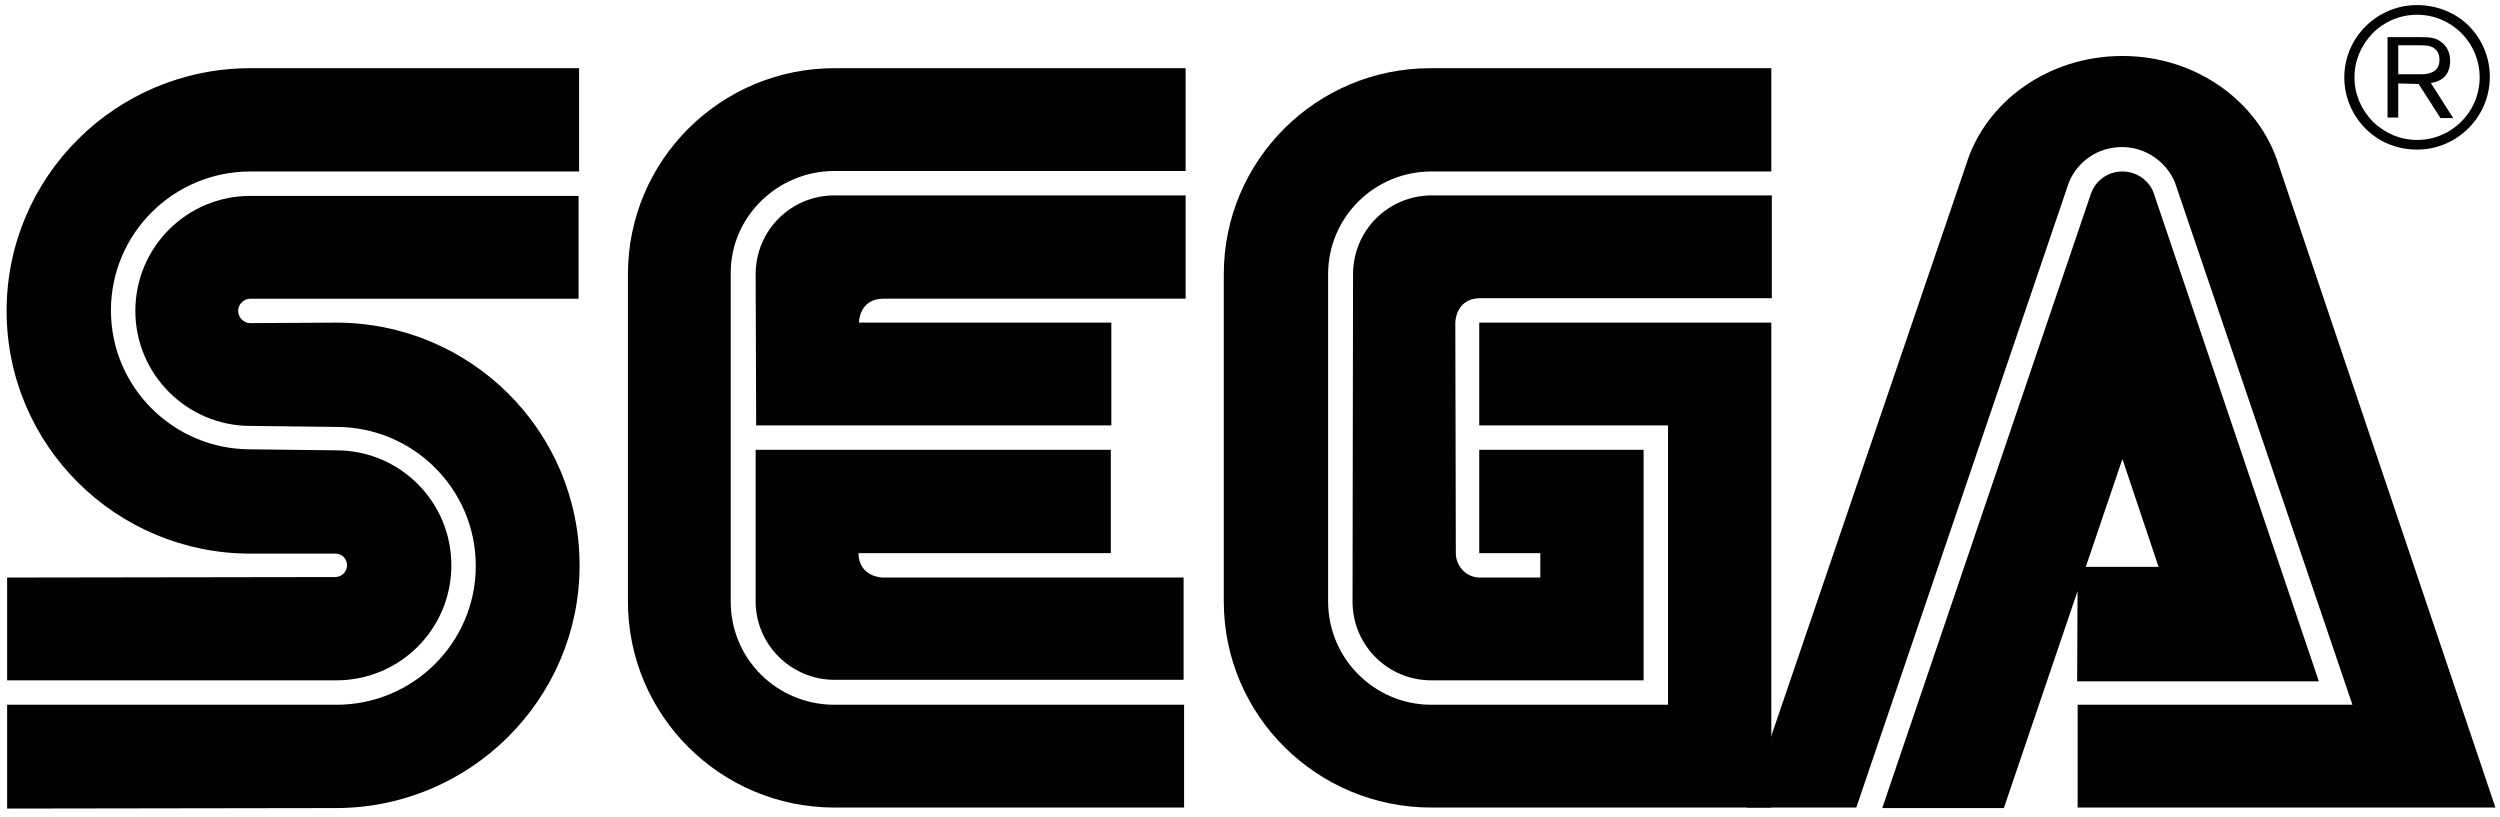
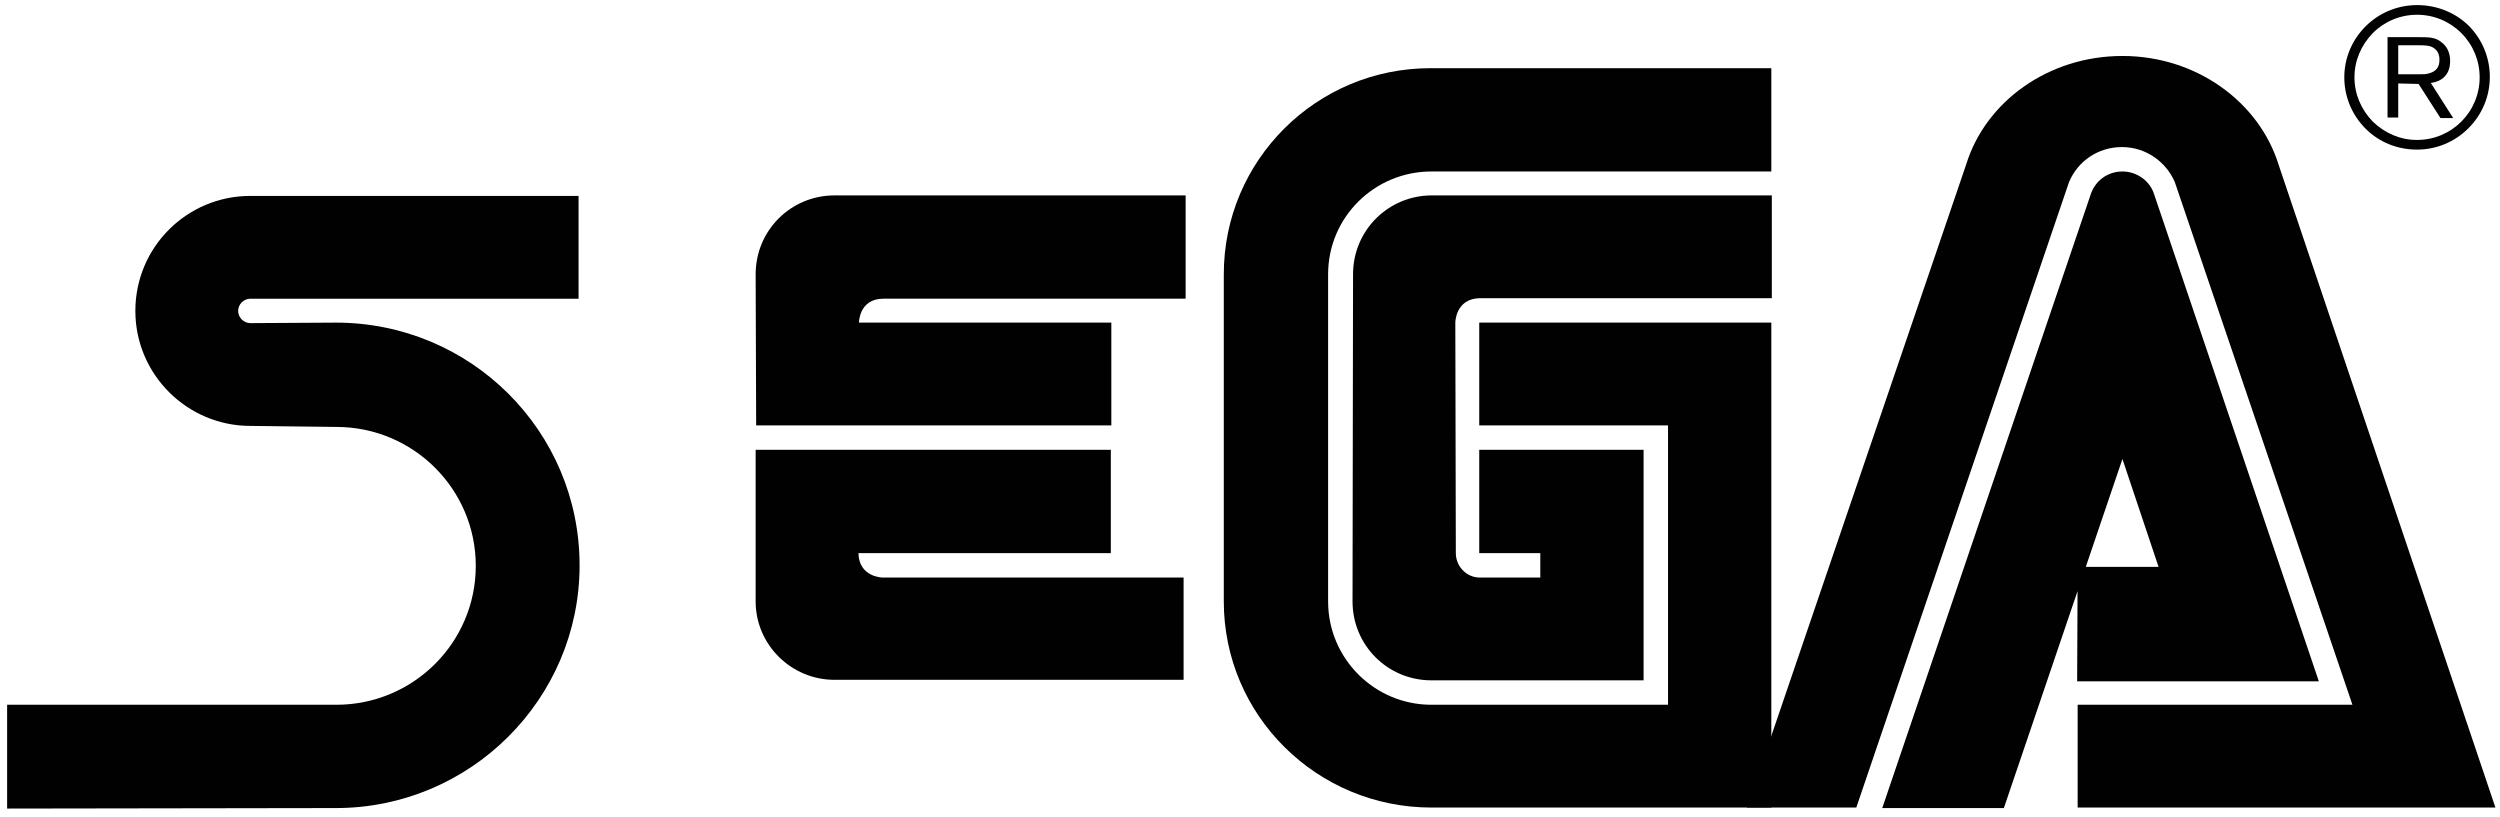
<svg xmlns="http://www.w3.org/2000/svg" id="Layer_1" x="0px" y="0px" viewBox="0 0 491.3 160.5" style="enable-background:new 0 0 491.3 160.5;" xml:space="preserve">
  <style type="text/css">	.st0{fill:#010101;}</style>
  <g>
    <path class="st0" d="M1.4,158.9l64.6-0.1c26.4,0,47.9-21.4,47.9-47.7c0-26.4-21.4-47.7-47.9-47.7l-16.8,0.1c-1.3,0-2.4-1.1-2.4-2.4  c0-1.3,1.1-2.4,2.4-2.4l64.5,0l0-20.2H49.2c-12.5,0-22.6,10.1-22.6,22.6c0,12.5,10.2,22.6,22.6,22.6l16.9,0.2  c15.1,0,27.4,12.2,27.4,27.3c0,15.1-12.3,27.3-27.4,27.3H1.4L1.4,158.9" />
-     <path class="st0" d="M1.4,133.7h64.7c12.5,0,22.6-10.1,22.6-22.6c0-12.5-10.1-22.6-22.6-22.6l-16.9-0.2  c-15.1,0-27.4-12.2-27.4-27.3c0-15.1,12.3-27.3,27.4-27.3l64.6,0l0-20.3H49.2c-26.4,0-47.9,21.3-47.9,47.7s21.5,47.7,47.9,47.7  l16.7,0c1.3,0,2.3,1,2.3,2.3c0,1.3-1.1,2.3-2.3,2.3l-64.5,0.1L1.4,133.7 M164,138.5c-11.2,0-20.4-8.9-20.4-20.3V53.6  c0-11,9.2-20,20.4-20l69,0V13.4h-69c-22.4,0-40.6,18.1-40.6,40.5v64.3c0,22.4,18.2,40.5,40.6,40.5l68.7,0l0-20.2L164,138.5" />
    <path class="st0" d="M148.5,53.9c0-8.6,6.9-15.5,15.5-15.5h69v20.3h-59.4c-4.8,0-4.8,4.7-4.8,4.7h49.6v20.2h-69.8L148.5,53.9   M164,133.6c-8.5,0-15.5-6.9-15.5-15.4V88.4h69.8v20.3h-49.6c0.1,4.8,4.8,4.8,4.8,4.8h59.1l0,20.1L164,133.6 M281.3,138.5  c-11.2,0-20.3-9.1-20.3-20.3V53.9c0-11.2,9.1-20.2,20.3-20.2h66.8V13.4h-67c-22.4,0-40.6,18.1-40.6,40.5v64.3  c0,22.4,18.3,40.5,40.8,40.5l66.8,0V63.4h-57.4v20.2h37.1v54.9H281.3" />
    <path class="st0" d="M265.8,118.2c0,8.6,6.9,15.5,15.5,15.5H323V88.4h-32.3v20.3h12l0,4.8h-11.9c-2.6,0-4.7-2.2-4.7-4.8l-0.1-45.3  c0,0,0-4.7,4.8-4.8h57.4l0-20.2l-66.8,0c-8.6,0-15.5,6.9-15.5,15.5L265.8,118.2 M410.9,38.1c0.9-2.6,3.3-4.4,6.2-4.4  c2.9,0,5.4,1.9,6.2,4.4l32.4,95.8h-47.5l0.1-22.5h15.9l-7.1-21.2l-23.3,68.6h-23.9L410.9,38.1" />
    <path class="st0" d="M462.3,138.5h-54v20.2h82.1L447.8,32.4C444,20.1,431.7,11,417.1,11c-14.6,0-26.9,9-30.7,21.3l-43.1,126.4h21.5  l41.8-122.9c1.7-4.1,5.7-6.9,10.4-6.9c4.7,0,8.7,2.9,10.4,6.9L462.3,138.5" />
    <path class="st0" d="M475,29.4c3.8,0,7.4-1.5,10.1-4.2c2.7-2.7,4.2-6.3,4.2-10.1c0-3.8-1.5-7.4-4.2-10.1C482.4,2.4,478.8,1,475,1  c-7.9,0-14.3,6.4-14.3,14.2c0,3.8,1.5,7.4,4.2,10.1C467.6,28,471.2,29.4,475,29.4 M462.7,15.2c0-3.3,1.3-6.3,3.6-8.7  c2.3-2.3,5.4-3.6,8.7-3.6c3.3,0,6.4,1.3,8.7,3.6c2.3,2.3,3.6,5.4,3.6,8.7c0,6.8-5.5,12.3-12.3,12.3c-3.3,0-6.3-1.3-8.7-3.6  C464,21.5,462.7,18.5,462.7,15.2z" />
    <path class="st0" d="M471.3,16.4v6.7h-2.1V7.3h5.9c2.2,0,3.5,0,4.7,1c1.2,0.9,1.7,2.2,1.7,3.7c0,3.7-3,4.2-3.8,4.3l4.4,6.9h-2.5  l-4.3-6.7L471.3,16.4 M471.3,14.6h4.2c0.7,0,1.3,0,1.9-0.2c1.5-0.4,2-1.4,2-2.6c0-0.4,0-1.5-0.9-2.2c-0.8-0.7-1.9-0.7-3.1-0.7h-4.1  V14.6z" />
  </g>
</svg>